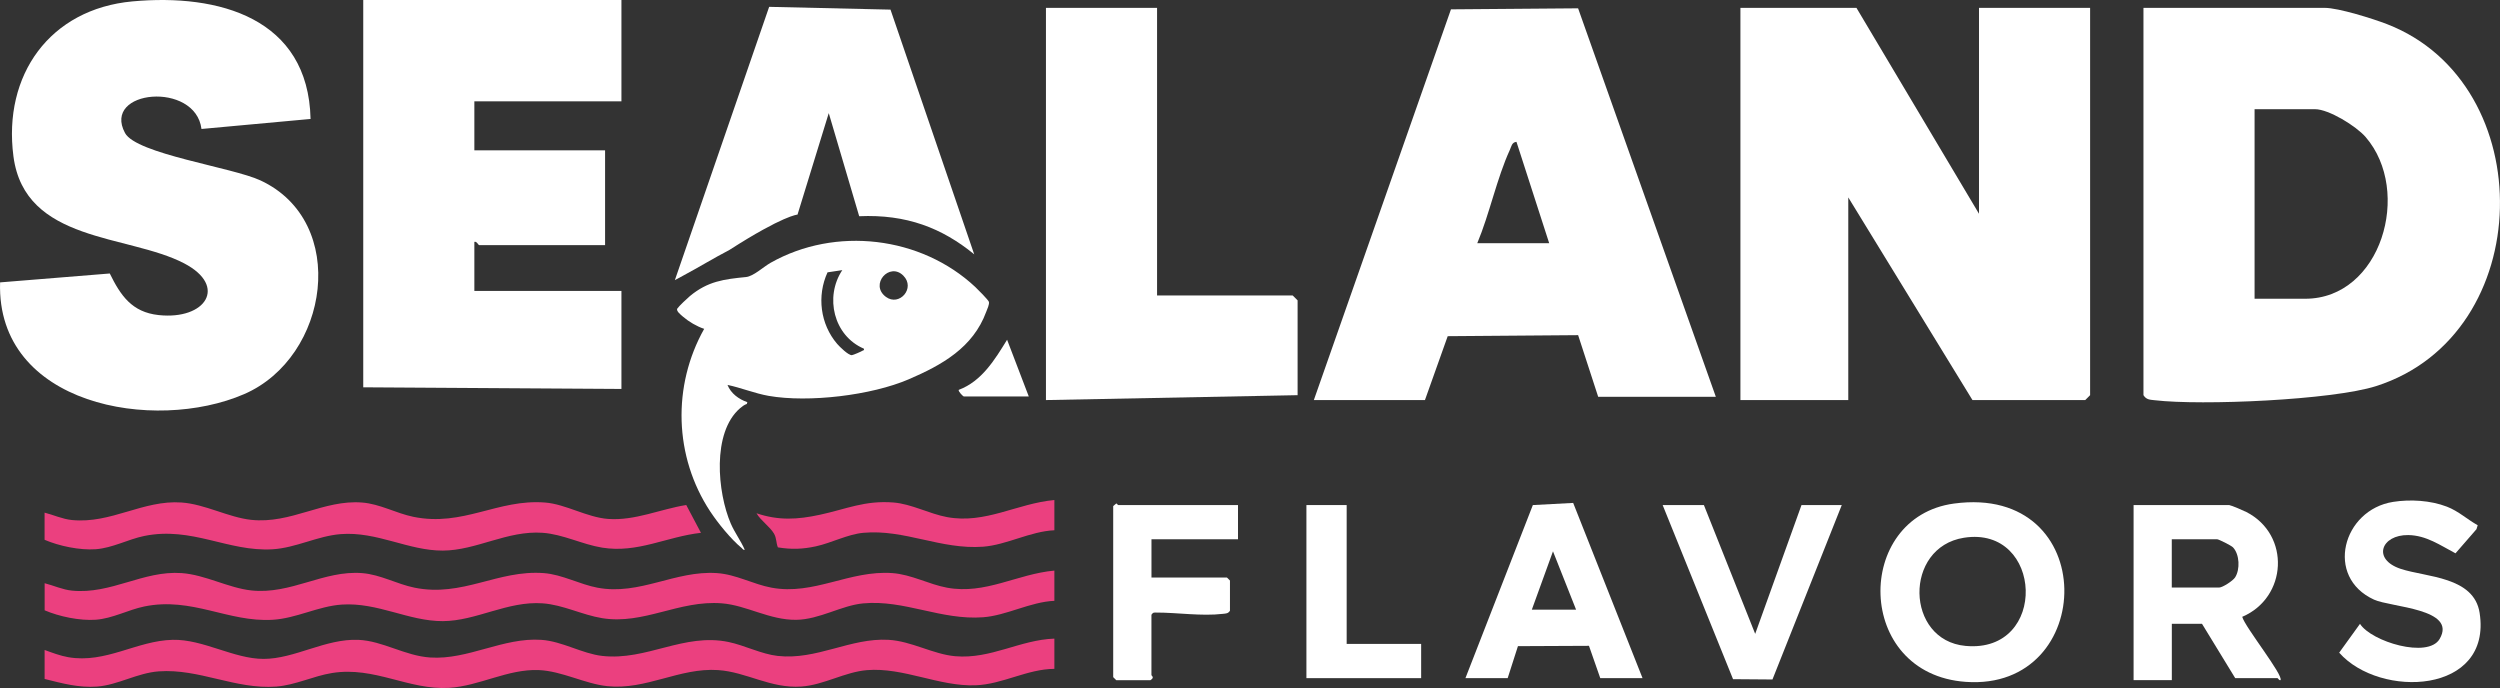
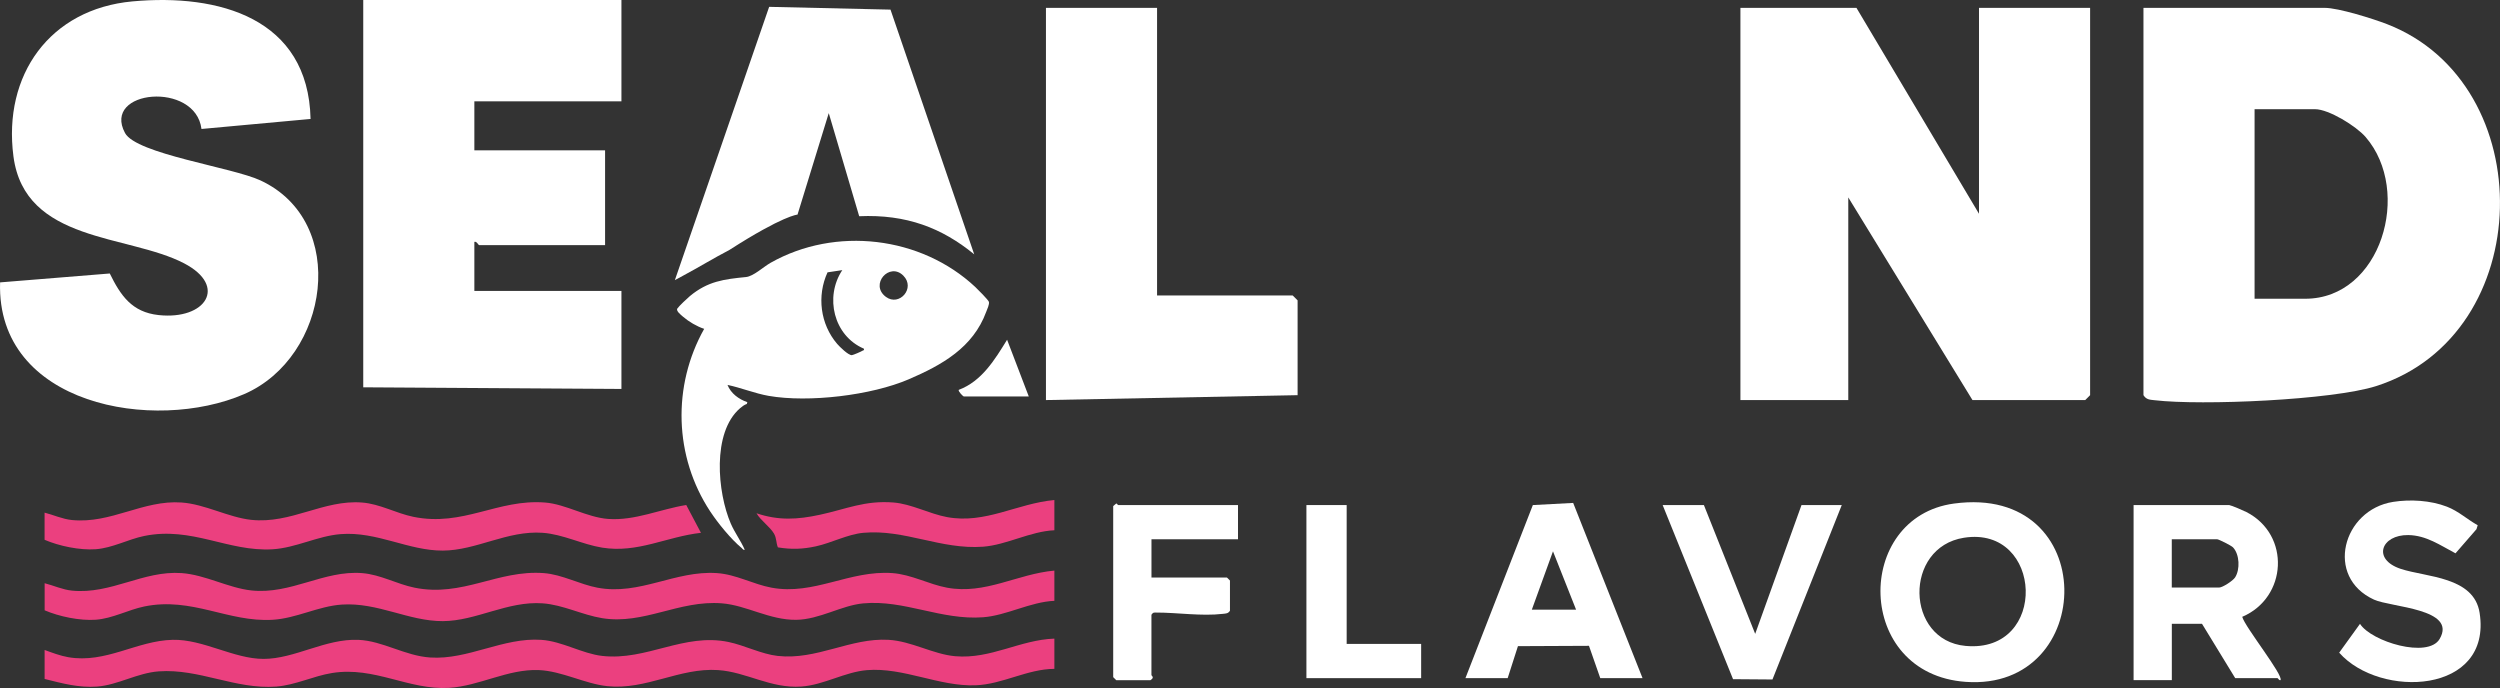
<svg xmlns="http://www.w3.org/2000/svg" id="Capa_1" x="0px" y="0px" viewBox="0 0 898.85 247.36" style="enable-background:new 0 0 898.85 247.36;" xml:space="preserve">
  <rect x="0" y="0" width="898.85" height="247.36" fill="#333333" stroke="none" />
  <style type="text/css">	.st0{fill:#EB407F;}	.st1{fill:#082A46;}	.st2{fill:#FFFFFF;}</style>
  <g>
    <g>
      <path class="st0" d="M1100.92-1012.56v10.87c-8.66,0.38-17.18,5.28-25.62,5.91c-15.17,1.12-28.27-6.36-43.12-4.99    c-7.8,0.72-15.7,5.79-24.04,5.91c-9.6,0.13-17.92-5.24-26.78-5.93c-15.45-1.21-28.02,7.76-43.01,5.34    c-7.21-1.17-14.08-4.82-21.43-5.34c-12.63-0.89-23.86,6.35-35.87,6.4c-12.28,0.05-23.4-6.81-36.32-5.95    c-8.48,0.57-16.38,4.98-24.92,5.47c-16,0.93-28.95-8.31-46.1-4.79c-5.73,1.18-11.45,4.34-17.46,4.77    c-5.75,0.41-13.15-1.15-18.37-3.39v-9.74c3.25,0.83,6.43,2.32,9.81,2.66c14.12,1.41,25.6-7.28,39.45-6.3    c8.44,0.59,16.84,5.36,25.07,6.24c14.3,1.52,25.99-7.32,39.83-6.23c6.55,0.51,12.48,3.94,18.81,5.23    c17.31,3.53,29.94-6.49,46.54-5.23c6.53,0.49,12.86,4.04,19.25,5.24c15.18,2.87,27.89-6.24,42.92-5.25    c6.97,0.46,13.03,4.02,19.7,5.25c15.21,2.82,28.01-6.34,43.38-5.25c6.87,0.49,13.12,4.04,19.7,5.25    C1076.12-1003.87,1087.52-1011.35,1100.92-1012.56z" />
      <path class="st0" d="M1100.92-988.1v10.87c-9.77,0.06-18.6,5.55-28.34,5.91c-13.11,0.48-25.89-6.52-39.04-5.45    c-7.91,0.64-15.56,5.35-23.59,5.9c-11.1,0.76-19.68-5.23-29.95-5.92c-13.84-0.93-25.9,7.26-39.83,5.78    c-8.1-0.86-16.34-5.44-24.61-5.78c-11.07-0.46-21.42,5.74-32.22,6.38c-14.67,0.87-26.74-7.78-42.1-5.33    c-6.67,1.06-13.23,4.36-20.08,4.88c-14.66,1.09-27.7-6.52-42.24-5.47c-7.71,0.56-14.77,4.93-22.2,5.47    c-6.62,0.48-12.55-1.17-18.85-2.74v-10.42c2.7,0.98,5.68,2.11,8.51,2.6c13.5,2.34,24.65-5.97,37.56-6.25    c10.94-0.24,21.93,6.86,32.66,6.86c11.19,0,22.24-7.33,34.06-6.85c8.77,0.36,16.77,5.75,25.85,6.35    c13.59,0.9,26.27-7.29,39.95-6.35c7.51,0.51,14.69,4.97,21.89,5.78c15.98,1.8,29.37-8.35,45.41-5.01    c5.73,1.19,11.86,4.36,17.67,5.01c14.05,1.58,26.14-6.55,39.83-5.79c8.29,0.46,16.14,5.23,24.04,5.9    C1078.09-980.68,1088.51-987.66,1100.92-988.1z" />
      <path class="st0" d="M737.86-1033.4c3.25,0.83,6.43,2.32,9.81,2.66c14.12,1.41,25.6-7.28,39.45-6.3    c8.44,0.59,16.84,5.36,25.07,6.24c14.3,1.52,25.99-7.32,39.83-6.23c6.48,0.51,12.19,3.86,18.45,5.14    c17.88,3.67,30.32-6.49,47.36-5.14c7.39,0.58,15.03,5.34,22.68,5.9c9.59,0.7,18.77-3.53,28.06-5.01l5.29,9.99    c-12.35,1.38-22.72,7.39-35.51,5.33c-7.21-1.17-14.08-4.82-21.43-5.34c-12.66-0.89-23.81,6.35-35.87,6.4    c-12.41,0.05-23.68-6.96-36.75-5.92c-8.26,0.65-16.12,4.96-24.5,5.45c-15.99,0.93-28.93-8.29-46.1-4.79    c-5.74,1.17-11.44,4.34-17.46,4.77c-5.75,0.41-13.15-1.15-18.37-3.39V-1033.4z" />
      <path class="st0" d="M1100.92-1037.93v10.87c-8.66,0.38-17.18,5.28-25.62,5.91c-15.17,1.12-28.27-6.36-43.12-4.99    c-5.51,0.51-11.46,3.64-16.93,4.84c-4.78,1.05-8.89,1.19-13.74,0.39c-0.69-1.67-0.42-3.27-1.4-4.95    c-1.46-2.49-4.83-4.74-6.29-7.31c7.98,2.68,14.7,2.28,22.79,0.54c9.49-2.04,16.17-5.23,26.47-4.41    c6.44,0.51,12.96,4.09,19.25,5.25C1076.12-1029.24,1087.52-1036.72,1100.92-1037.93z" />
    </g>
    <g>
      <path class="st1" d="M945.26-1217.71v36.43h-52.88v17.63h47v34.08h-45.24c-0.36,0-0.9-1.49-1.76-1.18v17.63h52.88v35.25    l-92.83-0.59v-139.25H945.26z" />
      <polygon class="st1" points="1389.3,-1214.89 1433.37,-1140.85 1433.37,-1214.89 1473.32,-1214.89 1473.32,-1075.64     1471.56,-1073.87 1431.02,-1073.87 1386.36,-1146.73 1386.36,-1073.87 1347.59,-1073.87 1347.59,-1214.89   " />
      <path class="st1" d="M1492.5-1214.89h65.22c4.88,0,17.34,3.91,22.35,5.85c55.4,21.48,54.13,111.56-3.89,130.13    c-15.75,5.04-62.8,7.07-79.63,5.09c-1.71-0.2-3.02-0.15-4.05-1.82V-1214.89z M1532.46-1110.3h18.21    c27.28,0,38.56-38.63,21.71-58.14c-3.39-3.93-13.25-10.01-18.19-10.01h-21.74V-1110.3z" />
      <path class="st1" d="M1194.22-1073.87l49.31-140.47l45.71-0.37l49.52,139.67h-42.3l-7.21-22.16l-46.89,0.38l-8.18,22.96H1194.22z     M1278.82-1130.28l-11.76-36.43c-1.69,0.14-1.84,1.73-2.38,2.9c-4.63,10.05-7.33,23.12-11.71,33.53H1278.82z" />
      <path class="st1" d="M833.5-1174.94l-39.22,3.6c-2.16-17.26-35.87-14.14-27.5,1.44c4.06,7.56,38.56,12.32,48.73,17.07    c31.92,14.9,24.72,63.56-5.89,76.82c-32.33,14-89.1,4.07-87.76-40.17l39.44-3.2c3.89,7.92,7.94,13.91,17.55,14.95    c16.92,1.83,24.94-10.36,9.2-18.59c-20.1-10.52-57.32-7.33-61.38-38.5c-3.81-29.17,13.04-52.97,42.81-55.7    C800.44-1220.06,832.7-1211.26,833.5-1174.94z" />
      <polygon class="st1" points="1137.85,-1214.89 1137.85,-1111.48 1186.62,-1111.48 1188.38,-1109.71 1188.38,-1075.64     1097.9,-1073.87 1097.9,-1214.89   " />
      <path class="st1" d="M1523.31-1036.13c0.93,0.15,5.07,1.94,6.18,2.5c16.01,8.22,14.68,30.81-1.49,37.68    c0.92,3.58,14.98,21.15,13.76,22.77c-0.56,0.16-0.87-0.72-1.08-0.72h-15.2l-11.94-19.54h-10.85v20.26h-13.75v-62.95H1523.31z     M1502.69-1006.46h17c1.23,0,4.96-2.4,5.76-3.65c1.83-2.85,1.63-8.25-0.74-10.78c-0.64-0.68-5.16-2.94-5.75-2.94h-16.28V-1006.46z    " />
      <path class="st1" d="M1424.37-1036.66c52.83-7.14,51.57,67.48,4.24,64.11C1388.56-975.4,1388.35-1031.79,1424.37-1036.66z     M1427.97-1024.37c-21.75,3.42-21.12,36.89,0.56,38.89C1458.45-982.73,1456.49-1028.85,1427.97-1024.37z" />
      <path class="st1" d="M1248.71-973.9l24.24-62.23l14.5-0.77l24.94,63h-15.2l-4.06-11.62l-25.54,0.12l-3.69,11.5H1248.71z     M1272.59-998.5h15.92l-8.31-20.99L1272.59-998.5z" />
      <path class="st1" d="M1612.67-1028.88l-0.44,1.43l-7.54,8.67c-5.46-2.86-10.46-6.46-16.98-6.56c-9.7-0.14-13.12,8.7-2.69,12.16    c9.1,3.01,26.3,2.71,28.34,15.8c4.57,29.31-35.85,30.92-50.49,14.32l7.48-10.36c4.13,6.44,24.46,12.53,28.63,5.44    c6.43-10.94-17.5-11.36-23.58-14.14c-17.82-8.14-11.29-32.3,6.86-35.15c6.22-0.98,13.46-0.54,19.34,1.72    C1605.82-1033.91,1608.84-1030.99,1612.67-1028.88z" />
      <polygon class="st1" points="1334.46,-1036.13 1352.9,-989.82 1369.55,-1036.13 1384.02,-1036.13 1359.1,-973.41 1344.94,-973.52     1319.62,-1036.13   " />
      <path class="st1" d="M1166.95-1036.13v12.3h-31.11v13.75h27.13l1.09,1.09v10.85c-0.64,1.03-1.44,1-2.5,1.12    c-7.8,0.92-16.4-0.49-24.25-0.46c-0.84,0-0.94,0.05-1.48,0.79v21.71c0,0.25,1.28,0.8-0.36,1.81h-12.3l-1.09-1.09v-61.5l1.09-0.93    c0.29-0.02,0.54,0.57,0.72,0.57H1166.95z" />
      <polygon class="st1" points="1206.02,-1036.13 1206.02,-986.2 1232.79,-986.2 1232.79,-973.9 1191.55,-973.9 1191.55,-1036.13       " />
      <path class="st1" d="M1042.01-1214.26l-43.63-1l-33.9,98.26c0.95-0.53,1.91-1.05,2.88-1.56c5.53-2.94,11.02-6.33,16.69-9.27    c19.48-12.5,24.53-12.73,24.53-12.73l11.23-36.49l10.94,37.07c16.99-0.75,29.8,4.22,41.36,13.71L1042.01-1214.26z" />
      <path class="st1" d="M1091.72-1075.16h-23.38c-0.21,0-2.12-1.9-1.8-2.38c8.29-3.1,12.99-10.9,17.38-18.02L1091.72-1075.16z" />
      <path class="st1" d="M983.39-1079.32c1.24,3.1,4.06,5.14,7.14,6.21l-0.19,0.64c-0.86,0.26-1.77,0.96-2.44,1.54    c-10.15,8.77-8.13,30.32-3.32,41.48c1.41,3.26,3.61,6.15,5.02,9.41c-0.58,0.13-0.74-0.33-1.09-0.62    c-3.88-3.21-8.55-8.95-11.34-13.18c-12.97-19.68-13.69-45.11-2.16-65.64c-2.62-0.86-5.5-2.55-7.6-4.36    c-0.73-0.63-2.63-2.1-2.05-2.95c0.62-0.9,3.58-3.69,4.53-4.48c6.46-5.35,12.23-6.05,20.16-6.84c2.7-0.27,6.24-3.65,8.84-5.12    c23.32-13.19,54.06-9.57,73.58,8.69c0.81,0.76,4.71,4.67,4.91,5.35c0.25,0.85-0.61,2.65-0.96,3.58    c-4.74,12.88-15.87,19.11-27.87,24.27c-13.43,5.78-35.96,8.46-50.34,5.96C993.21-1076.26,988.38-1078.28,983.39-1079.32z     M1024.68-1120.6l-5.31,0.8c-3.89,8.47-2.61,18.63,3.46,25.72c0.86,1,4.06,4.17,5.3,4.05c0.51-0.05,3.4-1.3,3.91-1.64    c0.29-0.19,0.56,0.04,0.4-0.69C1021.58-1096.98,1018.24-1110.92,1024.68-1120.6z M1046.61-1118.63    c-4.99-4.99-12.22,3.21-6.25,7.65C1045.17-1107.41,1051.12-1114.12,1046.61-1118.63z" />
    </g>
  </g>
  <rect x="4461.92" y="-1634.03" class="st0" width="1920" height="1080" />
  <rect x="2336.59" y="-1634.03" class="st1" width="1920" height="1080" />
  <rect x="3559.49" y="-129.98" width="1920" height="1080" />
  <g>
    <g>
      <path class="st0" d="M3226.26-1012.56v10.87c-8.66,0.38-17.18,5.28-25.62,5.91c-15.17,1.12-28.27-6.36-43.12-4.99    c-7.8,0.72-15.7,5.79-24.04,5.91c-9.6,0.13-17.92-5.24-26.78-5.93c-15.45-1.21-28.02,7.76-43.01,5.34    c-7.21-1.17-14.08-4.82-21.43-5.34c-12.63-0.89-23.86,6.35-35.87,6.4c-12.28,0.05-23.4-6.81-36.32-5.95    c-8.48,0.57-16.38,4.98-24.92,5.47c-16,0.93-28.95-8.31-46.1-4.79c-5.73,1.18-11.45,4.34-17.46,4.77    c-5.75,0.41-13.15-1.15-18.37-3.39v-9.74c3.25,0.83,6.43,2.32,9.81,2.66c14.12,1.41,25.6-7.28,39.45-6.3    c8.44,0.59,16.84,5.36,25.07,6.24c14.3,1.52,25.99-7.32,39.83-6.23c6.55,0.51,12.48,3.94,18.81,5.23    c17.31,3.53,29.94-6.49,46.54-5.23c6.53,0.49,12.86,4.04,19.25,5.24c15.18,2.87,27.89-6.24,42.92-5.25    c6.97,0.46,13.03,4.02,19.7,5.25c15.21,2.82,28.01-6.34,43.38-5.25c6.87,0.49,13.12,4.04,19.7,5.25    C3201.46-1003.87,3212.85-1011.35,3226.26-1012.56z" />
      <path class="st0" d="M3226.26-988.1v10.87c-9.77,0.06-18.6,5.55-28.34,5.91c-13.11,0.48-25.89-6.52-39.04-5.45    c-7.91,0.64-15.56,5.35-23.59,5.9c-11.1,0.76-19.68-5.23-29.95-5.92c-13.84-0.93-25.9,7.26-39.83,5.78    c-8.1-0.86-16.34-5.44-24.61-5.78c-11.07-0.46-21.42,5.74-32.22,6.38c-14.67,0.87-26.74-7.78-42.1-5.33    c-6.67,1.06-13.23,4.36-20.08,4.88c-14.66,1.09-27.7-6.52-42.24-5.47c-7.71,0.56-14.77,4.93-22.2,5.47    c-6.62,0.48-12.55-1.17-18.85-2.74v-10.42c2.7,0.98,5.68,2.11,8.51,2.6c13.5,2.34,24.65-5.97,37.56-6.25    c10.94-0.24,21.93,6.86,32.66,6.86c11.19,0,22.24-7.33,34.06-6.85c8.77,0.36,16.77,5.75,25.85,6.35    c13.59,0.9,26.27-7.29,39.95-6.35c7.51,0.51,14.69,4.97,21.89,5.78c15.98,1.8,29.37-8.35,45.41-5.01    c5.73,1.19,11.86,4.36,17.67,5.01c14.05,1.58,26.14-6.55,39.83-5.79c8.29,0.46,16.14,5.23,24.04,5.9    C3203.42-980.68,3213.84-987.66,3226.26-988.1z" />
      <path class="st0" d="M2863.19-1033.4c3.25,0.83,6.43,2.32,9.81,2.66c14.12,1.41,25.6-7.28,39.45-6.3    c8.44,0.59,16.84,5.36,25.07,6.24c14.3,1.52,25.99-7.32,39.83-6.23c6.48,0.51,12.19,3.86,18.45,5.14    c17.88,3.67,30.32-6.49,47.36-5.14c7.39,0.58,15.03,5.34,22.68,5.9c9.59,0.7,18.77-3.53,28.06-5.01l5.29,9.99    c-12.35,1.38-22.72,7.39-35.51,5.33c-7.21-1.17-14.08-4.82-21.43-5.34c-12.66-0.89-23.81,6.35-35.87,6.4    c-12.41,0.05-23.68-6.96-36.75-5.92c-8.26,0.65-16.12,4.96-24.5,5.45c-15.99,0.93-28.93-8.29-46.1-4.79    c-5.74,1.17-11.44,4.34-17.46,4.77c-5.75,0.41-13.15-1.15-18.37-3.39V-1033.4z" />
      <path class="st0" d="M3226.26-1037.93v10.87c-8.66,0.38-17.18,5.28-25.62,5.91c-15.17,1.12-28.27-6.36-43.12-4.99    c-5.51,0.51-11.46,3.64-16.93,4.84c-4.78,1.05-8.89,1.19-13.74,0.39c-0.69-1.67-0.42-3.27-1.4-4.95    c-1.46-2.49-4.83-4.74-6.29-7.31c7.98,2.68,14.7,2.28,22.79,0.54c9.49-2.04,16.17-5.23,26.47-4.41    c6.44,0.51,12.96,4.09,19.25,5.25C3201.46-1029.24,3212.85-1036.72,3226.26-1037.93z" />
    </g>
    <g>
      <path class="st2" d="M3070.59-1217.71v36.43h-52.88v17.63h47v34.08h-45.24c-0.36,0-0.9-1.49-1.76-1.18v17.63h52.88v35.25    l-92.83-0.59v-139.25H3070.59z" />
      <polygon class="st2" points="3514.63,-1214.89 3558.7,-1140.85 3558.7,-1214.89 3598.65,-1214.89 3598.65,-1075.64     3596.89,-1073.87 3556.35,-1073.87 3511.7,-1146.73 3511.7,-1073.87 3472.92,-1073.87 3472.92,-1214.89   " />
      <path class="st2" d="M3617.83-1214.89h65.22c4.88,0,17.34,3.91,22.35,5.85c55.4,21.48,54.13,111.56-3.89,130.13    c-15.75,5.04-62.8,7.07-79.63,5.09c-1.71-0.2-3.02-0.15-4.05-1.82V-1214.89z M3657.79-1110.3H3676    c27.28,0,38.56-38.63,21.71-58.14c-3.39-3.93-13.25-10.01-18.19-10.01h-21.74V-1110.3z" />
      <path class="st2" d="M3319.55-1073.87l49.31-140.47l45.71-0.37l49.52,139.67h-42.3l-7.21-22.16l-46.89,0.38l-8.18,22.96H3319.55z     M3404.15-1130.28l-11.76-36.43c-1.69,0.14-1.84,1.73-2.38,2.9c-4.63,10.05-7.33,23.12-11.71,33.53H3404.15z" />
      <path class="st2" d="M2958.83-1174.94l-39.22,3.6c-2.16-17.26-35.87-14.14-27.5,1.44c4.06,7.56,38.56,12.32,48.73,17.07    c31.92,14.9,24.72,63.56-5.89,76.82c-32.32,14-89.1,4.07-87.76-40.17l39.44-3.2c3.89,7.92,7.94,13.91,17.55,14.95    c16.92,1.83,24.94-10.36,9.2-18.59c-20.1-10.52-57.32-7.33-61.38-38.5c-3.81-29.17,13.04-52.97,42.81-55.7    C2925.77-1220.06,2958.03-1211.26,2958.83-1174.94z" />
      <polygon class="st2" points="3263.18,-1214.89 3263.18,-1111.48 3311.95,-1111.48 3313.71,-1109.71 3313.71,-1075.64     3223.23,-1073.87 3223.23,-1214.89   " />
      <path class="st2" d="M3648.65-1036.13c0.93,0.15,5.07,1.94,6.18,2.5c16.01,8.22,14.68,30.81-1.5,37.68    c0.92,3.58,14.98,21.15,13.76,22.77c-0.56,0.16-0.87-0.72-1.08-0.72h-15.2l-11.94-19.54h-10.85v20.26h-13.75v-62.95H3648.65z     M3628.02-1006.46h17c1.23,0,4.96-2.4,5.76-3.65c1.83-2.85,1.63-8.25-0.74-10.78c-0.64-0.68-5.16-2.94-5.75-2.94h-16.28V-1006.46z    " />
-       <path class="st2" d="M3549.7-1036.66c52.83-7.14,51.57,67.48,4.24,64.11C3513.89-975.4,3513.68-1031.79,3549.7-1036.66z     M3553.3-1024.37c-21.75,3.42-21.12,36.89,0.56,38.89C3583.78-982.73,3581.82-1028.85,3553.3-1024.37z" />
+       <path class="st2" d="M3549.7-1036.66c52.83-7.14,51.57,67.48,4.24,64.11C3513.89-975.4,3513.68-1031.79,3549.7-1036.66z     M3553.3-1024.37c-21.75,3.42-21.12,36.89,0.56,38.89z" />
      <path class="st2" d="M3374.04-973.9l24.24-62.23l14.5-0.77l24.94,63h-15.2l-4.06-11.62l-25.54,0.12l-3.69,11.5H3374.04z     M3397.92-998.5h15.92l-8.31-20.99L3397.92-998.5z" />
      <path class="st2" d="M3738-1028.88l-0.44,1.43l-7.54,8.67c-5.46-2.86-10.46-6.46-16.98-6.56c-9.7-0.14-13.12,8.7-2.69,12.16    c9.1,3.01,26.3,2.71,28.34,15.8c4.57,29.31-35.85,30.92-50.49,14.32l7.48-10.36c4.13,6.44,24.46,12.53,28.63,5.44    c6.43-10.94-17.5-11.36-23.58-14.14c-17.82-8.14-11.29-32.3,6.86-35.15c6.22-0.98,13.46-0.54,19.34,1.72    C3731.15-1033.91,3734.18-1030.99,3738-1028.88z" />
      <polygon class="st2" points="3459.79,-1036.13 3478.23,-989.82 3494.88,-1036.13 3509.36,-1036.13 3484.44,-973.41     3470.27,-973.52 3444.96,-1036.13   " />
      <path class="st2" d="M3292.28-1036.13v12.3h-31.11v13.75h27.13l1.09,1.09v10.85c-0.64,1.03-1.44,1-2.5,1.12    c-7.8,0.92-16.4-0.49-24.25-0.46c-0.84,0-0.94,0.05-1.48,0.79v21.71c0,0.25,1.28,0.8-0.36,1.81h-12.3l-1.09-1.09v-61.5l1.09-0.93    c0.29-0.02,0.54,0.57,0.72,0.57H3292.28z" />
      <polygon class="st2" points="3331.35,-1036.13 3331.35,-986.2 3358.13,-986.2 3358.13,-973.9 3316.88,-973.9 3316.88,-1036.13       " />
      <path class="st2" d="M3167.34-1214.26l-43.63-1l-33.9,98.26c0.95-0.53,1.91-1.05,2.88-1.56c5.52-2.94,11.02-6.33,16.69-9.27    c19.48-12.5,24.53-12.73,24.53-12.73l11.23-36.49l10.94,37.07c17-0.75,29.8,4.22,41.36,13.71L3167.34-1214.26z" />
      <path class="st2" d="M3217.06-1075.16h-23.38c-0.21,0-2.12-1.9-1.8-2.38c8.29-3.1,12.99-10.9,17.38-18.02L3217.06-1075.16z" />
      <path class="st2" d="M3108.72-1079.32c1.24,3.1,4.06,5.14,7.14,6.21l-0.19,0.64c-0.86,0.26-1.77,0.96-2.44,1.54    c-10.15,8.77-8.13,30.32-3.32,41.48c1.41,3.26,3.61,6.15,5.02,9.41c-0.58,0.13-0.74-0.33-1.09-0.62    c-3.88-3.21-8.55-8.95-11.34-13.18c-12.97-19.68-13.69-45.11-2.16-65.64c-2.62-0.86-5.5-2.55-7.6-4.36    c-0.73-0.63-2.63-2.1-2.05-2.95c0.62-0.9,3.57-3.69,4.53-4.48c6.46-5.35,12.23-6.05,20.16-6.84c2.7-0.27,6.24-3.65,8.84-5.12    c23.32-13.19,54.06-9.57,73.58,8.69c0.81,0.76,4.71,4.67,4.91,5.35c0.25,0.85-0.61,2.65-0.96,3.58    c-4.74,12.88-15.87,19.11-27.87,24.27c-13.43,5.78-35.96,8.46-50.34,5.96C3118.54-1076.26,3113.71-1078.28,3108.72-1079.32z     M3150.01-1120.6l-5.31,0.8c-3.89,8.47-2.61,18.63,3.46,25.72c0.86,1,4.06,4.17,5.3,4.05c0.51-0.05,3.4-1.3,3.91-1.64    c0.29-0.19,0.56,0.04,0.4-0.69C3146.91-1096.98,3143.57-1110.92,3150.01-1120.6z M3171.94-1118.63    c-4.99-4.99-12.22,3.21-6.25,7.65C3170.5-1107.41,3176.45-1114.12,3171.94-1118.63z" />
    </g>
  </g>
  <g>
    <g>
      <path class="st2" d="M5351.59-1012.56v10.87c-8.66,0.38-17.18,5.28-25.62,5.91c-15.17,1.12-28.27-6.36-43.12-4.99    c-7.8,0.72-15.7,5.79-24.04,5.91c-9.6,0.13-17.92-5.24-26.78-5.93c-15.45-1.21-28.02,7.76-43.02,5.34    c-7.21-1.17-14.08-4.82-21.43-5.34c-12.63-0.89-23.86,6.35-35.87,6.4c-12.28,0.05-23.4-6.81-36.32-5.95    c-8.48,0.57-16.38,4.98-24.92,5.47c-16,0.93-28.95-8.31-46.1-4.79c-5.73,1.18-11.45,4.34-17.46,4.77    c-5.75,0.41-13.15-1.15-18.37-3.39v-9.74c3.25,0.83,6.43,2.32,9.81,2.66c14.12,1.41,25.6-7.28,39.45-6.3    c8.44,0.59,16.84,5.36,25.07,6.24c14.3,1.52,25.99-7.32,39.83-6.23c6.55,0.51,12.48,3.94,18.81,5.23    c17.31,3.53,29.94-6.49,46.54-5.23c6.53,0.49,12.86,4.04,19.25,5.24c15.18,2.87,27.89-6.24,42.92-5.25    c6.97,0.46,13.03,4.02,19.7,5.25c15.21,2.82,28.01-6.34,43.38-5.25c6.87,0.49,13.12,4.04,19.7,5.25    C5326.79-1003.87,5338.18-1011.35,5351.59-1012.56z" />
      <path class="st2" d="M5351.59-988.1v10.87c-9.77,0.06-18.6,5.55-28.34,5.91c-13.11,0.48-25.89-6.52-39.04-5.45    c-7.91,0.64-15.56,5.35-23.59,5.9c-11.1,0.76-19.68-5.23-29.95-5.92c-13.84-0.93-25.9,7.26-39.83,5.78    c-8.1-0.86-16.34-5.44-24.61-5.78c-11.07-0.46-21.42,5.74-32.22,6.38c-14.67,0.87-26.74-7.78-42.1-5.33    c-6.67,1.06-13.23,4.36-20.08,4.88c-14.66,1.09-27.7-6.52-42.24-5.47c-7.71,0.56-14.77,4.93-22.2,5.47    c-6.62,0.48-12.55-1.17-18.85-2.74v-10.42c2.7,0.98,5.68,2.11,8.51,2.6c13.5,2.34,24.65-5.97,37.56-6.25    c10.94-0.24,21.93,6.86,32.66,6.86c11.19,0,22.24-7.33,34.06-6.85c8.77,0.36,16.77,5.75,25.85,6.35    c13.59,0.9,26.27-7.29,39.95-6.35c7.51,0.51,14.69,4.97,21.89,5.78c15.98,1.8,29.37-8.35,45.41-5.01    c5.73,1.19,11.86,4.36,17.67,5.01c14.05,1.58,26.14-6.55,39.83-5.79c8.29,0.46,16.14,5.23,24.04,5.9    C5328.76-980.68,5339.17-987.66,5351.59-988.1z" />
      <path class="st2" d="M4988.52-1033.4c3.25,0.83,6.43,2.32,9.81,2.66c14.12,1.41,25.6-7.28,39.45-6.3    c8.44,0.59,16.84,5.36,25.07,6.24c14.3,1.52,25.99-7.32,39.83-6.23c6.48,0.51,12.19,3.86,18.45,5.14    c17.88,3.67,30.32-6.49,47.36-5.14c7.39,0.58,15.03,5.34,22.68,5.9c9.59,0.7,18.77-3.53,28.06-5.01l5.29,9.99    c-12.35,1.38-22.72,7.39-35.51,5.33c-7.21-1.17-14.08-4.82-21.43-5.34c-12.66-0.89-23.81,6.35-35.87,6.4    c-12.41,0.05-23.68-6.96-36.75-5.92c-8.26,0.65-16.12,4.96-24.5,5.45c-15.99,0.93-28.93-8.29-46.1-4.79    c-5.74,1.17-11.44,4.34-17.46,4.77c-5.75,0.41-13.15-1.15-18.37-3.39V-1033.4z" />
      <path class="st2" d="M5351.59-1037.93v10.87c-8.66,0.38-17.18,5.28-25.62,5.91c-15.17,1.12-28.27-6.36-43.12-4.99    c-5.51,0.51-11.46,3.64-16.93,4.84c-4.78,1.05-8.89,1.19-13.74,0.39c-0.69-1.67-0.42-3.27-1.4-4.95    c-1.46-2.49-4.83-4.74-6.29-7.31c7.98,2.68,14.7,2.28,22.79,0.54c9.49-2.04,16.17-5.23,26.47-4.41    c6.44,0.51,12.96,4.09,19.25,5.25C5326.79-1029.24,5338.18-1036.72,5351.59-1037.93z" />
    </g>
    <g>
      <path class="st2" d="M5195.93-1217.71v36.43h-52.88v17.63h47v34.08h-45.24c-0.36,0-0.9-1.49-1.76-1.18v17.63h52.88v35.25    l-92.83-0.59v-139.25H5195.93z" />
      <polygon class="st2" points="5639.97,-1214.89 5684.03,-1140.85 5684.03,-1214.89 5723.99,-1214.89 5723.99,-1075.64     5722.22,-1073.87 5681.68,-1073.87 5637.03,-1146.73 5637.03,-1073.87 5598.25,-1073.87 5598.25,-1214.89   " />
      <path class="st2" d="M5743.16-1214.89h65.22c4.88,0,17.34,3.91,22.35,5.85c55.4,21.48,54.13,111.56-3.89,130.13    c-15.75,5.04-62.8,7.07-79.63,5.09c-1.71-0.2-3.02-0.15-4.05-1.82V-1214.89z M5783.12-1110.3h18.21    c27.28,0,38.56-38.63,21.71-58.14c-3.39-3.93-13.25-10.01-18.19-10.01h-21.74V-1110.3z" />
      <path class="st2" d="M5444.88-1073.87l49.31-140.47l45.71-0.37l49.52,139.67h-42.3l-7.21-22.16l-46.89,0.38l-8.18,22.96H5444.88z     M5529.49-1130.28l-11.76-36.43c-1.69,0.14-1.84,1.73-2.38,2.9c-4.63,10.05-7.33,23.12-11.71,33.53H5529.49z" />
      <path class="st2" d="M5084.16-1174.94l-39.22,3.6c-2.16-17.26-35.87-14.14-27.5,1.44c4.06,7.56,38.56,12.32,48.73,17.07    c31.92,14.9,24.72,63.56-5.89,76.82c-32.33,14-89.1,4.07-87.76-40.17l39.44-3.2c3.89,7.92,7.94,13.91,17.55,14.95    c16.92,1.83,24.94-10.36,9.2-18.59c-20.1-10.52-57.32-7.33-61.38-38.5c-3.81-29.17,13.04-52.97,42.81-55.7    C5051.11-1220.06,5083.36-1211.26,5084.16-1174.94z" />
      <polygon class="st2" points="5388.52,-1214.89 5388.52,-1111.48 5437.28,-1111.48 5439.04,-1109.71 5439.04,-1075.64     5348.56,-1073.87 5348.56,-1214.89   " />
      <path class="st2" d="M5773.98-1036.13c0.93,0.15,5.07,1.94,6.18,2.5c16.01,8.22,14.68,30.81-1.49,37.68    c0.92,3.58,14.98,21.15,13.76,22.77c-0.56,0.16-0.87-0.72-1.08-0.72h-15.2l-11.94-19.54h-10.85v20.26h-13.75v-62.95H5773.98z     M5753.35-1006.46h17c1.23,0,4.96-2.4,5.76-3.65c1.83-2.85,1.63-8.25-0.74-10.78c-0.64-0.68-5.16-2.94-5.75-2.94h-16.28V-1006.46z    " />
      <path class="st2" d="M5675.03-1036.66c52.83-7.14,51.57,67.48,4.24,64.11C5639.22-975.4,5639.01-1031.79,5675.03-1036.66z     M5678.64-1024.37c-21.75,3.42-21.12,36.89,0.56,38.89C5709.11-982.73,5707.15-1028.85,5678.64-1024.37z" />
      <path class="st2" d="M5499.38-973.9l24.24-62.23l14.5-0.77l24.94,63h-15.2l-4.06-11.62l-25.54,0.12l-3.69,11.5H5499.38z     M5523.25-998.5h15.92l-8.31-20.99L5523.25-998.5z" />
      <path class="st2" d="M5863.33-1028.88l-0.44,1.43l-7.54,8.67c-5.46-2.86-10.46-6.46-16.98-6.56c-9.7-0.14-13.12,8.7-2.69,12.16    c9.1,3.01,26.3,2.71,28.34,15.8c4.57,29.31-35.85,30.92-50.49,14.32l7.48-10.36c4.13,6.44,24.46,12.53,28.63,5.44    c6.43-10.94-17.5-11.36-23.58-14.14c-17.82-8.14-11.29-32.3,6.86-35.15c6.22-0.98,13.46-0.54,19.34,1.72    C5856.48-1033.91,5859.51-1030.99,5863.33-1028.88z" />
      <polygon class="st2" points="5585.12,-1036.13 5603.56,-989.82 5620.22,-1036.13 5634.69,-1036.13 5609.77,-973.41     5595.6,-973.52 5570.29,-1036.13   " />
      <path class="st2" d="M5417.61-1036.13v12.3h-31.11v13.75h27.13l1.09,1.09v10.85c-0.63,1.03-1.44,1-2.5,1.12    c-7.8,0.92-16.4-0.49-24.25-0.46c-0.84,0-0.94,0.05-1.48,0.79v21.71c0,0.25,1.28,0.8-0.36,1.81h-12.3l-1.09-1.09v-61.5l1.09-0.93    c0.29-0.02,0.54,0.57,0.72,0.57H5417.61z" />
      <polygon class="st2" points="5456.69,-1036.13 5456.69,-986.2 5483.46,-986.2 5483.46,-973.9 5442.21,-973.9 5442.21,-1036.13       " />
      <path class="st2" d="M5292.67-1214.26l-43.63-1l-33.9,98.26c0.95-0.53,1.91-1.05,2.88-1.56c5.53-2.94,11.02-6.33,16.69-9.27    c19.48-12.5,24.53-12.73,24.53-12.73l11.23-36.49l10.94,37.07c17-0.75,29.8,4.22,41.36,13.71L5292.67-1214.26z" />
      <path class="st2" d="M5342.39-1075.16h-23.38c-0.21,0-2.12-1.9-1.8-2.38c8.29-3.1,12.99-10.9,17.38-18.02L5342.39-1075.16z" />
      <path class="st2" d="M5234.06-1079.32c1.24,3.1,4.06,5.14,7.14,6.21l-0.19,0.64c-0.86,0.26-1.77,0.96-2.44,1.54    c-10.15,8.77-8.13,30.32-3.32,41.48c1.41,3.26,3.61,6.15,5.02,9.41c-0.58,0.13-0.74-0.33-1.09-0.62    c-3.88-3.21-8.55-8.95-11.34-13.18c-12.97-19.68-13.69-45.11-2.16-65.64c-2.62-0.86-5.5-2.55-7.6-4.36    c-0.73-0.63-2.63-2.1-2.05-2.95c0.62-0.9,3.58-3.69,4.53-4.48c6.46-5.35,12.23-6.05,20.16-6.84c2.7-0.27,6.24-3.65,8.84-5.12    c23.32-13.19,54.06-9.57,73.58,8.69c0.81,0.76,4.71,4.67,4.91,5.35c0.25,0.85-0.61,2.65-0.96,3.58    c-4.74,12.88-15.87,19.11-27.87,24.27c-13.43,5.78-35.96,8.46-50.34,5.96C5243.87-1076.26,5239.04-1078.28,5234.06-1079.32z     M5275.34-1120.6l-5.31,0.8c-3.89,8.47-2.61,18.63,3.46,25.72c0.86,1,4.06,4.17,5.3,4.05c0.51-0.05,3.4-1.3,3.91-1.64    c0.29-0.19,0.56,0.04,0.4-0.69C5272.24-1096.98,5268.91-1110.92,5275.34-1120.6z M5297.27-1118.63    c-4.99-4.99-12.22,3.21-6.25,7.65C5295.83-1107.41,5301.78-1114.12,5297.27-1118.63z" />
    </g>
  </g>
  <g>
    <g>
      <path d="M2323.82,491.49v10.87c-8.66,0.38-17.18,5.28-25.62,5.91c-15.17,1.12-28.27-6.36-43.12-4.99    c-7.8,0.72-15.7,5.79-24.04,5.91c-9.6,0.13-17.92-5.24-26.78-5.93c-15.45-1.21-28.02,7.76-43.01,5.34    c-7.21-1.17-14.08-4.82-21.43-5.34c-12.63-0.89-23.86,6.35-35.87,6.4c-12.28,0.05-23.4-6.81-36.32-5.95    c-8.48,0.57-16.38,4.98-24.92,5.47c-16,0.93-28.95-8.31-46.1-4.79c-5.73,1.18-11.45,4.34-17.46,4.77    c-5.75,0.41-13.15-1.15-18.37-3.39v-9.74c3.25,0.83,6.43,2.32,9.81,2.66c14.12,1.41,25.6-7.28,39.45-6.3    c8.44,0.59,16.84,5.36,25.07,6.24c14.3,1.52,25.99-7.32,39.83-6.23c6.55,0.51,12.48,3.94,18.81,5.23    c17.31,3.53,29.94-6.49,46.54-5.23c6.53,0.49,12.86,4.04,19.25,5.24c15.18,2.87,27.89-6.24,42.92-5.25    c6.97,0.46,13.03,4.02,19.7,5.25c15.21,2.82,28.01-6.34,43.38-5.25c6.87,0.49,13.12,4.04,19.7,5.25    C2299.02,500.18,2310.42,492.71,2323.82,491.49z" />
      <path d="M2323.82,515.96v10.87c-9.77,0.06-18.6,5.55-28.34,5.91c-13.11,0.48-25.89-6.52-39.04-5.45    c-7.91,0.64-15.56,5.35-23.59,5.9c-11.1,0.76-19.68-5.23-29.95-5.92c-13.84-0.93-25.9,7.26-39.83,5.78    c-8.1-0.86-16.34-5.44-24.61-5.78c-11.07-0.46-21.42,5.74-32.22,6.38c-14.67,0.87-26.74-7.78-42.1-5.33    c-6.67,1.06-13.23,4.36-20.08,4.88c-14.66,1.09-27.7-6.52-42.24-5.47c-7.71,0.56-14.77,4.93-22.2,5.47    c-6.62,0.48-12.55-1.17-18.85-2.74v-10.42c2.7,0.98,5.68,2.11,8.51,2.6c13.5,2.34,24.65-5.97,37.56-6.25    c10.94-0.24,21.93,6.86,32.66,6.86c11.19,0,22.24-7.33,34.06-6.85c8.77,0.36,16.77,5.75,25.85,6.35    c13.59,0.9,26.27-7.29,39.95-6.35c7.51,0.51,14.69,4.97,21.89,5.78c15.98,1.8,29.37-8.35,45.41-5.01    c5.73,1.19,11.86,4.36,17.67,5.01c14.05,1.58,26.14-6.55,39.83-5.79c8.29,0.46,16.14,5.23,24.04,5.9    C2300.99,523.38,2311.4,516.4,2323.82,515.96z" />
      <path d="M1960.76,470.65c3.25,0.83,6.43,2.32,9.81,2.66c14.12,1.41,25.6-7.28,39.45-6.3c8.44,0.59,16.84,5.36,25.07,6.24    c14.3,1.52,25.99-7.32,39.83-6.23c6.48,0.51,12.19,3.86,18.45,5.14c17.88,3.67,30.32-6.49,47.36-5.14    c7.39,0.58,15.03,5.34,22.68,5.9c9.59,0.7,18.77-3.53,28.06-5.01l5.29,10c-12.35,1.38-22.72,7.39-35.51,5.33    c-7.21-1.17-14.08-4.82-21.43-5.34c-12.66-0.89-23.81,6.35-35.87,6.4c-12.41,0.05-23.68-6.96-36.75-5.92    c-8.26,0.65-16.12,4.96-24.5,5.45c-15.99,0.93-28.93-8.29-46.1-4.79c-5.74,1.17-11.44,4.34-17.46,4.77    c-5.75,0.41-13.15-1.15-18.37-3.39V470.65z" />
      <path d="M2323.82,466.12V477c-8.66,0.38-17.18,5.28-25.62,5.91c-15.17,1.12-28.27-6.36-43.12-4.99    c-5.51,0.51-11.46,3.64-16.93,4.84c-4.78,1.05-8.89,1.19-13.74,0.39c-0.69-1.67-0.42-3.27-1.4-4.95    c-1.46-2.49-4.83-4.74-6.29-7.31c7.98,2.68,14.7,2.28,22.79,0.54c9.49-2.04,16.17-5.23,26.47-4.41    c6.44,0.51,12.96,4.09,19.25,5.25C2299.02,474.81,2310.42,467.34,2323.82,466.12z" />
    </g>
    <g>
      <path d="M2168.16,286.34v36.43h-52.88v17.63h47v34.08h-45.24c-0.36,0-0.9-1.49-1.76-1.18v17.63h52.88v35.25l-92.83-0.59V286.34    H2168.16z" />
      <polygon points="2612.2,289.17 2656.27,363.2 2656.27,289.17 2696.22,289.17 2696.22,428.42 2694.46,430.18 2653.92,430.18     2609.26,357.33 2609.26,430.18 2570.48,430.18 2570.48,289.17   " />
      <path d="M2715.4,289.17h65.22c4.88,0,17.34,3.91,22.35,5.85c55.4,21.48,54.13,111.56-3.89,130.13    c-15.75,5.04-62.8,7.07-79.63,5.09c-1.71-0.2-3.02-0.15-4.05-1.82V289.17z M2755.35,393.75h18.21c27.28,0,38.56-38.63,21.71-58.14    c-3.39-3.93-13.25-10.01-18.19-10.01h-21.74V393.75z" />
      <path d="M2417.11,430.18l49.31-140.47l45.71-0.37l49.52,139.67h-42.3l-7.21-22.16l-46.89,0.37l-8.18,22.96H2417.11z     M2501.72,373.78l-11.76-36.43c-1.69,0.14-1.84,1.73-2.38,2.9c-4.63,10.05-7.33,23.12-11.71,33.53H2501.72z" />
      <path d="M2056.4,329.12l-39.22,3.6c-2.16-17.26-35.87-14.14-27.5,1.44c4.06,7.56,38.56,12.32,48.73,17.07    c31.92,14.9,24.72,63.56-5.89,76.82c-32.33,14-89.1,4.07-87.76-40.17l39.44-3.2c3.89,7.92,7.94,13.91,17.55,14.95    c16.92,1.83,24.94-10.36,9.2-18.59c-20.1-10.52-57.32-7.33-61.38-38.5c-3.81-29.17,13.04-52.97,42.81-55.7    C2023.34,284,2055.6,292.79,2056.4,329.12z" />
      <polygon points="2360.75,289.17 2360.75,392.58 2409.52,392.58 2411.28,394.34 2411.28,428.42 2320.8,430.18 2320.8,289.17   " />
      <path d="M2746.21,467.93c0.93,0.15,5.07,1.94,6.18,2.5c16.01,8.22,14.68,30.81-1.49,37.68c0.92,3.58,14.98,21.15,13.76,22.77    c-0.56,0.16-0.87-0.72-1.08-0.72h-15.2l-11.94-19.54h-10.85v20.26h-13.75v-62.95H2746.21z M2725.59,497.6h17    c1.23,0,4.96-2.4,5.76-3.65c1.83-2.85,1.63-8.25-0.74-10.78c-0.64-0.68-5.16-2.94-5.75-2.94h-16.28V497.6z" />
      <path d="M2647.27,467.39c52.83-7.14,51.57,67.48,4.24,64.11C2611.46,528.66,2611.25,472.27,2647.27,467.39z M2650.87,479.69    c-21.75,3.42-21.12,36.89,0.56,38.89C2681.35,521.33,2679.39,475.2,2650.87,479.69z" />
      <path d="M2471.61,530.16l24.24-62.23l14.5-0.77l24.94,63h-15.2l-4.06-11.62l-25.54,0.12l-3.69,11.5H2471.61z M2495.49,505.56    h15.92l-8.31-20.99L2495.49,505.56z" />
      <path d="M2835.57,475.18l-0.44,1.43l-7.54,8.67c-5.46-2.86-10.46-6.46-16.98-6.56c-9.7-0.14-13.12,8.7-2.69,12.16    c9.1,3.01,26.29,2.71,28.34,15.8c4.57,29.31-35.85,30.92-50.49,14.32l7.48-10.36c4.13,6.44,24.46,12.53,28.63,5.44    c6.43-10.94-17.5-11.36-23.58-14.14c-17.82-8.14-11.29-32.3,6.86-35.15c6.22-0.98,13.46-0.54,19.34,1.72    C2828.72,470.15,2831.74,473.06,2835.57,475.18z" />
      <polygon points="2557.36,467.93 2575.8,514.24 2592.45,467.93 2606.92,467.93 2582,530.64 2567.84,530.53 2542.52,467.93   " />
      <path d="M2389.85,467.93v12.3h-31.11v13.75h27.13l1.09,1.09v10.85c-0.64,1.03-1.44,1-2.5,1.12c-7.8,0.92-16.4-0.49-24.25-0.46    c-0.84,0-0.94,0.05-1.48,0.79v21.71c0,0.25,1.28,0.8-0.36,1.81h-12.3l-1.09-1.09v-61.5l1.09-0.93c0.29-0.02,0.54,0.57,0.72,0.57    H2389.85z" />
      <polygon points="2428.92,467.93 2428.92,517.86 2455.69,517.86 2455.69,530.16 2414.45,530.16 2414.45,467.93   " />
      <path d="M2264.91,289.8l-43.63-1l-33.9,98.26c0.95-0.53,1.91-1.05,2.88-1.56c5.52-2.94,11.02-6.33,16.69-9.27    c19.48-12.5,24.53-12.73,24.53-12.73l11.23-36.49l10.94,37.07c16.99-0.75,29.8,4.22,41.36,13.71L2264.91,289.8z" />
      <path d="M2314.62,428.89h-23.38c-0.21,0-2.12-1.9-1.8-2.38c8.29-3.1,12.99-10.9,17.38-18.02L2314.62,428.89z" />
      <path d="M2206.29,424.74c1.24,3.1,4.06,5.14,7.14,6.21l-0.19,0.64c-0.86,0.26-1.77,0.96-2.44,1.54    c-10.15,8.77-8.13,30.32-3.32,41.48c1.41,3.26,3.61,6.15,5.02,9.41c-0.58,0.13-0.74-0.33-1.09-0.62    c-3.88-3.21-8.55-8.95-11.34-13.18c-12.97-19.68-13.69-45.11-2.16-65.64c-2.62-0.86-5.5-2.55-7.6-4.36    c-0.73-0.63-2.63-2.1-2.05-2.95c0.62-0.9,3.57-3.69,4.53-4.48c6.46-5.35,12.23-6.05,20.16-6.84c2.7-0.27,6.24-3.65,8.84-5.12    c23.32-13.19,54.06-9.57,73.58,8.69c0.81,0.75,4.71,4.67,4.91,5.35c0.25,0.85-0.61,2.65-0.96,3.58    c-4.74,12.88-15.87,19.11-27.87,24.27c-13.43,5.78-35.96,8.46-50.34,5.96C2216.11,427.8,2211.28,425.78,2206.29,424.74z     M2247.58,383.46l-5.31,0.8c-3.89,8.48-2.61,18.63,3.46,25.72c0.86,1,4.06,4.17,5.3,4.05c0.51-0.05,3.4-1.3,3.91-1.64    c0.29-0.19,0.56,0.04,0.4-0.69C2244.48,407.08,2241.14,393.14,2247.58,383.46z M2269.51,385.43c-4.99-4.99-12.22,3.21-6.25,7.65    C2268.07,396.65,2274.02,389.94,2269.51,385.43z" />
    </g>
  </g>
  <g>
    <g>
      <path class="st2" d="M4449.15,491.49v10.87c-8.66,0.38-17.18,5.28-25.62,5.91c-15.17,1.12-28.27-6.36-43.12-4.99    c-7.8,0.72-15.7,5.79-24.04,5.91c-9.6,0.13-17.92-5.24-26.78-5.93c-15.45-1.21-28.02,7.76-43.01,5.34    c-7.21-1.17-14.08-4.82-21.43-5.34c-12.63-0.89-23.86,6.35-35.87,6.4c-12.28,0.05-23.4-6.81-36.32-5.95    c-8.48,0.57-16.38,4.98-24.92,5.47c-16,0.93-28.95-8.31-46.1-4.79c-5.73,1.18-11.45,4.34-17.46,4.77    c-5.75,0.41-13.15-1.15-18.37-3.39v-9.74c3.25,0.83,6.43,2.32,9.81,2.66c14.12,1.41,25.6-7.28,39.45-6.3    c8.44,0.59,16.84,5.36,25.07,6.24c14.3,1.52,25.99-7.32,39.83-6.23c6.55,0.51,12.48,3.94,18.81,5.23    c17.31,3.53,29.94-6.49,46.54-5.23c6.53,0.49,12.86,4.04,19.25,5.24c15.18,2.87,27.89-6.24,42.92-5.25    c6.97,0.46,13.03,4.02,19.7,5.25c15.21,2.82,28.01-6.34,43.38-5.25c6.87,0.49,13.12,4.04,19.7,5.25    C4424.35,500.18,4435.75,492.71,4449.15,491.49z" />
      <path class="st2" d="M4449.15,515.96v10.87c-9.77,0.06-18.6,5.55-28.34,5.91c-13.11,0.48-25.89-6.52-39.04-5.45    c-7.91,0.64-15.56,5.35-23.59,5.9c-11.1,0.76-19.68-5.23-29.95-5.92c-13.84-0.93-25.9,7.26-39.83,5.78    c-8.1-0.86-16.34-5.44-24.61-5.78c-11.07-0.46-21.42,5.74-32.22,6.38c-14.67,0.87-26.74-7.78-42.1-5.33    c-6.67,1.06-13.23,4.36-20.08,4.88c-14.66,1.09-27.7-6.52-42.24-5.47c-7.71,0.56-14.77,4.93-22.2,5.47    c-6.62,0.48-12.55-1.17-18.85-2.74v-10.42c2.7,0.98,5.68,2.11,8.51,2.6c13.5,2.34,24.65-5.97,37.56-6.25    c10.94-0.24,21.93,6.86,32.66,6.86c11.19,0,22.24-7.33,34.06-6.85c8.77,0.36,16.77,5.75,25.85,6.35    c13.59,0.9,26.27-7.29,39.95-6.35c7.51,0.51,14.69,4.97,21.89,5.78c15.98,1.8,29.37-8.35,45.41-5.01    c5.73,1.19,11.86,4.36,17.67,5.01c14.05,1.58,26.14-6.55,39.83-5.79c8.29,0.46,16.14,5.23,24.04,5.9    C4426.32,523.38,4436.74,516.4,4449.15,515.96z" />
      <path class="st2" d="M4086.09,470.65c3.25,0.83,6.43,2.32,9.81,2.66c14.12,1.41,25.6-7.28,39.45-6.3    c8.44,0.59,16.84,5.36,25.07,6.24c14.3,1.52,25.99-7.32,39.83-6.23c6.48,0.51,12.19,3.86,18.45,5.14    c17.88,3.67,30.32-6.49,47.36-5.14c7.39,0.58,15.03,5.34,22.68,5.9c9.59,0.7,18.77-3.53,28.06-5.01l5.29,10    c-12.35,1.38-22.72,7.39-35.51,5.33c-7.21-1.17-14.08-4.82-21.43-5.34c-12.66-0.89-23.81,6.35-35.87,6.4    c-12.41,0.05-23.68-6.96-36.75-5.92c-8.26,0.65-16.12,4.96-24.5,5.45c-15.99,0.93-28.93-8.29-46.1-4.79    c-5.74,1.17-11.44,4.34-17.46,4.77c-5.75,0.41-13.15-1.15-18.37-3.39V470.65z" />
      <path class="st2" d="M4449.15,466.12V477c-8.66,0.38-17.18,5.28-25.62,5.91c-15.17,1.12-28.27-6.36-43.12-4.99    c-5.51,0.51-11.46,3.64-16.93,4.84c-4.78,1.05-8.89,1.19-13.74,0.39c-0.69-1.67-0.42-3.27-1.4-4.95    c-1.46-2.49-4.83-4.74-6.29-7.31c7.98,2.68,14.7,2.28,22.79,0.54c9.49-2.04,16.17-5.23,26.47-4.41    c6.44,0.51,12.96,4.09,19.25,5.25C4424.35,474.81,4435.75,467.34,4449.15,466.12z" />
    </g>
    <g>
      <path class="st2" d="M4293.49,286.34v36.43h-52.88v17.63h47v34.08h-45.24c-0.36,0-0.9-1.49-1.76-1.18v17.63h52.88v35.25    l-92.83-0.59V286.34H4293.49z" />
      <polygon class="st2" points="4737.53,289.17 4781.6,363.2 4781.6,289.17 4821.55,289.17 4821.55,428.42 4819.79,430.18     4779.25,430.18 4734.59,357.33 4734.59,430.18 4695.82,430.18 4695.82,289.17   " />
      <path class="st2" d="M4840.73,289.17h65.22c4.88,0,17.34,3.91,22.35,5.85c55.4,21.48,54.13,111.56-3.89,130.13    c-15.75,5.04-62.8,7.07-79.63,5.09c-1.71-0.2-3.02-0.15-4.05-1.82V289.17z M4880.68,393.75h18.21c27.28,0,38.56-38.63,21.71-58.14    c-3.39-3.93-13.25-10.01-18.19-10.01h-21.74V393.75z" />
      <path class="st2" d="M4542.44,430.18l49.31-140.47l45.71-0.37l49.52,139.67h-42.3l-7.21-22.16l-46.89,0.37l-8.18,22.96H4542.44z     M4627.05,373.78l-11.76-36.43c-1.69,0.14-1.84,1.73-2.38,2.9c-4.63,10.05-7.33,23.12-11.71,33.53H4627.05z" />
      <path class="st2" d="M4181.73,329.12l-39.22,3.6c-2.16-17.26-35.87-14.14-27.5,1.44c4.06,7.56,38.56,12.32,48.73,17.07    c31.92,14.9,24.72,63.56-5.89,76.82c-32.33,14-89.1,4.07-87.76-40.17l39.44-3.2c3.89,7.92,7.94,13.91,17.55,14.95    c16.92,1.83,24.94-10.36,9.2-18.59c-20.1-10.52-57.32-7.33-61.38-38.5c-3.81-29.17,13.04-52.97,42.81-55.7    C4148.67,284,4180.93,292.79,4181.73,329.12z" />
      <polygon class="st2" points="4486.08,289.17 4486.08,392.58 4534.85,392.58 4536.61,394.34 4536.61,428.42 4446.13,430.18     4446.13,289.17   " />
      <path class="st2" d="M4871.54,467.93c0.93,0.15,5.07,1.94,6.18,2.5c16.01,8.22,14.68,30.81-1.5,37.68    c0.92,3.58,14.98,21.15,13.76,22.77c-0.56,0.16-0.87-0.72-1.08-0.72h-15.2l-11.94-19.54h-10.85v20.26h-13.75v-62.95H4871.54z     M4850.92,497.6h17c1.23,0,4.96-2.4,5.76-3.65c1.83-2.85,1.63-8.25-0.74-10.78c-0.64-0.68-5.16-2.94-5.75-2.94h-16.28V497.6z" />
      <path class="st2" d="M4772.6,467.39c52.83-7.14,51.57,67.48,4.24,64.11C4736.79,528.66,4736.58,472.27,4772.6,467.39z     M4776.2,479.69c-21.75,3.42-21.12,36.89,0.56,38.89C4806.68,521.33,4804.72,475.2,4776.2,479.69z" />
      <path class="st2" d="M4596.94,530.16l24.24-62.23l14.5-0.77l24.94,63h-15.2l-4.06-11.62l-25.54,0.12l-3.69,11.5H4596.94z     M4620.82,505.56h15.92l-8.31-20.99L4620.82,505.56z" />
      <path class="st2" d="M4960.9,475.18l-0.44,1.43l-7.54,8.67c-5.46-2.86-10.46-6.46-16.98-6.56c-9.7-0.14-13.12,8.7-2.69,12.16    c9.1,3.01,26.29,2.71,28.34,15.8c4.57,29.31-35.85,30.92-50.49,14.32l7.48-10.36c4.13,6.44,24.46,12.53,28.63,5.44    c6.43-10.94-17.5-11.36-23.58-14.14c-17.82-8.14-11.29-32.3,6.86-35.15c6.22-0.98,13.46-0.54,19.34,1.72    C4954.05,470.15,4957.07,473.06,4960.9,475.18z" />
      <polygon class="st2" points="4682.69,467.93 4701.13,514.24 4717.78,467.93 4732.25,467.93 4707.33,530.64 4693.17,530.53     4667.85,467.93   " />
      <path class="st2" d="M4515.18,467.93v12.3h-31.11v13.75h27.13l1.09,1.09v10.85c-0.64,1.03-1.44,1-2.5,1.12    c-7.8,0.92-16.4-0.49-24.25-0.46c-0.84,0-0.94,0.05-1.48,0.79v21.71c0,0.25,1.28,0.8-0.36,1.81h-12.3l-1.09-1.09v-61.5l1.09-0.93    c0.29-0.02,0.54,0.57,0.72,0.57H4515.18z" />
      <polygon class="st2" points="4554.25,467.93 4554.25,517.86 4581.02,517.86 4581.02,530.16 4539.78,530.16 4539.78,467.93   " />
      <path class="st2" d="M4390.24,289.8l-43.63-1l-33.9,98.26c0.95-0.53,1.91-1.05,2.88-1.56c5.52-2.94,11.02-6.33,16.69-9.27    c19.48-12.5,24.53-12.73,24.53-12.73l11.23-36.49l10.94,37.07c17-0.75,29.8,4.22,41.36,13.71L4390.24,289.8z" />
      <path class="st2" d="M4439.95,428.89h-23.38c-0.21,0-2.12-1.9-1.8-2.38c8.29-3.1,12.99-10.9,17.38-18.02L4439.95,428.89z" />
      <path class="st2" d="M4331.62,424.74c1.24,3.1,4.06,5.14,7.14,6.21l-0.19,0.64c-0.86,0.26-1.77,0.96-2.44,1.54    c-10.15,8.77-8.13,30.32-3.32,41.48c1.41,3.26,3.61,6.15,5.02,9.41c-0.58,0.13-0.74-0.33-1.09-0.62    c-3.88-3.21-8.55-8.95-11.34-13.18c-12.97-19.68-13.69-45.11-2.16-65.64c-2.62-0.86-5.5-2.55-7.6-4.36    c-0.73-0.63-2.63-2.1-2.05-2.95c0.62-0.9,3.58-3.69,4.53-4.48c6.46-5.35,12.23-6.05,20.16-6.84c2.7-0.27,6.24-3.65,8.84-5.12    c23.32-13.19,54.06-9.57,73.58,8.69c0.81,0.75,4.71,4.67,4.91,5.35c0.25,0.85-0.61,2.65-0.96,3.58    c-4.74,12.88-15.87,19.11-27.87,24.27c-13.43,5.78-35.96,8.46-50.34,5.96C4341.44,427.8,4336.61,425.78,4331.62,424.74z     M4372.91,383.46l-5.31,0.8c-3.89,8.48-2.61,18.63,3.46,25.72c0.86,1,4.06,4.17,5.3,4.05c0.51-0.05,3.4-1.3,3.91-1.64    c0.29-0.19,0.56,0.04,0.4-0.69C4369.81,407.08,4366.47,393.14,4372.91,383.46z M4394.84,385.43c-4.99-4.99-12.22,3.21-6.25,7.65    C4393.4,396.65,4399.35,389.94,4394.84,385.43z" />
    </g>
  </g>
  <g>
    <g>
      <path class="st0" d="M379.09,205.15v10.87c-8.66,0.38-17.18,5.28-25.62,5.91c-15.17,1.12-28.27-6.36-43.12-4.99    c-7.8,0.72-15.7,5.79-24.04,5.91c-9.6,0.13-17.92-5.24-26.78-5.93c-15.45-1.21-28.02,7.76-43.01,5.34    c-7.21-1.17-14.08-4.82-21.43-5.34c-12.63-0.89-23.86,6.35-35.87,6.4c-12.28,0.05-23.4-6.81-36.32-5.95    c-8.48,0.57-16.38,4.98-24.92,5.47c-16,0.93-28.95-8.31-46.1-4.79c-5.73,1.18-11.45,4.34-17.46,4.77    c-5.75,0.41-13.15-1.15-18.37-3.39v-9.74c3.25,0.83,6.43,2.32,9.81,2.66c14.12,1.41,25.6-7.28,39.45-6.3    c8.44,0.59,16.84,5.36,25.07,6.24c14.3,1.52,25.99-7.32,39.83-6.23c6.55,0.51,12.48,3.94,18.81,5.23    c17.31,3.53,29.94-6.49,46.54-5.23c6.53,0.49,12.86,4.04,19.25,5.24c15.18,2.87,27.89-6.24,42.92-5.25    c6.97,0.46,13.03,4.02,19.7,5.25c15.21,2.82,28.01-6.34,43.38-5.25c6.87,0.49,13.12,4.04,19.7,5.25    C354.29,213.84,365.68,206.37,379.09,205.15z" />
      <path class="st0" d="M379.09,229.61v10.87c-9.77,0.06-18.6,5.55-28.34,5.91c-13.11,0.48-25.89-6.52-39.04-5.45    c-7.91,0.64-15.56,5.35-23.59,5.9c-11.1,0.76-19.68-5.23-29.95-5.92c-13.84-0.93-25.9,7.26-39.83,5.78    c-8.1-0.86-16.34-5.44-24.61-5.78c-11.07-0.46-21.42,5.74-32.22,6.38c-14.67,0.87-26.74-7.78-42.1-5.33    c-6.67,1.06-13.23,4.36-20.08,4.88c-14.66,1.09-27.7-6.52-42.24-5.47c-7.71,0.56-14.77,4.93-22.2,5.47    c-6.62,0.48-12.55-1.17-18.85-2.74v-10.42c2.7,0.98,5.68,2.11,8.51,2.6c13.5,2.34,24.65-5.97,37.56-6.25    c10.94-0.24,21.93,6.86,32.66,6.86c11.19,0,22.24-7.33,34.06-6.85c8.77,0.36,16.77,5.75,25.85,6.35    c13.59,0.9,26.27-7.29,39.95-6.35c7.51,0.51,14.69,4.97,21.89,5.78c15.98,1.8,29.37-8.35,45.41-5.01    c5.73,1.19,11.86,4.36,17.67,5.01c14.05,1.58,26.14-6.55,39.83-5.79c8.29,0.46,16.14,5.23,24.04,5.9    C356.26,237.04,366.67,230.05,379.09,229.61z" />
      <path class="st0" d="M16.02,184.31c3.25,0.83,6.43,2.32,9.81,2.66c14.12,1.41,25.6-7.28,39.45-6.3    c8.44,0.59,16.84,5.36,25.07,6.24c14.3,1.52,25.99-7.32,39.83-6.23c6.48,0.51,12.19,3.86,18.45,5.14    c17.88,3.67,30.32-6.49,47.36-5.14c7.39,0.58,15.03,5.34,22.68,5.9c9.59,0.7,18.77-3.53,28.06-5.01l5.29,10    c-12.35,1.38-22.72,7.39-35.51,5.33c-7.21-1.17-14.08-4.82-21.43-5.34c-12.66-0.89-23.81,6.35-35.87,6.4    c-12.41,0.05-23.68-6.96-36.75-5.92c-8.26,0.65-16.12,4.96-24.5,5.45c-15.99,0.93-28.93-8.29-46.1-4.79    c-5.74,1.17-11.44,4.34-17.46,4.77c-5.75,0.41-13.15-1.15-18.37-3.39V184.31z" />
      <path class="st0" d="M379.09,179.78v10.87c-8.66,0.38-17.18,5.28-25.62,5.91c-15.17,1.12-28.27-6.36-43.12-4.99    c-5.51,0.51-11.46,3.64-16.93,4.84c-4.78,1.05-8.89,1.19-13.74,0.39c-0.69-1.67-0.42-3.27-1.4-4.95    c-1.46-2.49-4.83-4.74-6.29-7.31c7.98,2.68,14.7,2.28,22.79,0.54c9.49-2.04,16.17-5.23,26.47-4.41    c6.44,0.51,12.96,4.09,19.25,5.25C354.29,188.47,365.68,181,379.09,179.78z" />
    </g>
    <g>
      <path class="st2" d="M223.43,0v36.43h-52.88v17.63h47v34.08h-45.24c-0.36,0-0.9-1.49-1.76-1.18v17.63h52.88v35.25l-92.83-0.59V0    H223.43z" />
      <polygon class="st2" points="667.47,2.83 711.53,76.86 711.53,2.83 751.48,2.83 751.48,142.08 749.72,143.84 709.18,143.84     664.53,70.98 664.53,143.84 625.75,143.84 625.75,2.83   " />
      <path class="st2" d="M770.66,2.83h65.22c4.88,0,17.34,3.91,22.35,5.85c55.4,21.48,54.13,111.56-3.89,130.13    c-15.75,5.04-62.8,7.07-79.63,5.09c-1.71-0.2-3.02-0.15-4.05-1.82V2.83z M810.62,107.41h18.21c27.28,0,38.56-38.63,21.71-58.14    c-3.39-3.93-13.25-10.01-18.19-10.01h-21.74V107.41z" />
-       <path class="st2" d="M472.38,143.84L521.68,3.36l45.71-0.37l49.52,139.67h-42.3l-7.21-22.16l-46.89,0.37l-8.18,22.96H472.38z     M556.99,87.43l-11.76-36.43c-1.69,0.14-1.84,1.73-2.38,2.9c-4.63,10.05-7.33,23.12-11.71,33.53H556.99z" />
      <path class="st2" d="M111.66,42.77l-39.22,3.6c-2.16-17.26-35.87-14.14-27.5,1.44C49,55.37,83.5,60.13,93.68,64.88    c31.92,14.9,24.72,63.56-5.89,76.82c-32.33,14-89.1,4.07-87.76-40.17l39.44-3.2c3.89,7.92,7.94,13.91,17.55,14.95    c16.92,1.83,24.94-10.36,9.2-18.59C46.11,84.18,8.9,87.36,4.83,56.19C1.02,27.02,17.87,3.23,47.64,0.5    C78.6-2.35,110.86,6.45,111.66,42.77z" />
      <polygon class="st2" points="416.01,2.83 416.01,106.24 464.78,106.24 466.54,108 466.54,142.08 376.06,143.84 376.06,2.83   " />
      <path class="st2" d="M801.48,181.59c0.93,0.15,5.07,1.94,6.18,2.5c16.01,8.22,14.68,30.81-1.49,37.68    c0.92,3.58,14.98,21.15,13.76,22.77c-0.56,0.16-0.87-0.72-1.08-0.72h-15.2l-11.94-19.54h-10.85v20.26h-13.75v-62.95H801.48z     M780.85,211.25h17c1.23,0,4.96-2.4,5.76-3.65c1.83-2.85,1.63-8.25-0.74-10.78c-0.64-0.68-5.16-2.94-5.75-2.94h-16.28V211.25z" />
      <path class="st2" d="M702.53,181.05c52.83-7.14,51.57,67.48,4.24,64.11C666.72,242.32,666.51,185.92,702.53,181.05z     M706.13,193.34c-21.75,3.42-21.12,36.89,0.56,38.89C736.61,234.99,734.65,188.86,706.13,193.34z" />
      <path class="st2" d="M526.88,243.82l24.24-62.23l14.5-0.77l24.94,63h-15.2l-4.06-11.62l-25.54,0.12l-3.69,11.5H526.88z     M550.75,219.21h15.92l-8.31-20.99L550.75,219.21z" />
      <path class="st2" d="M890.83,188.84l-0.44,1.43l-7.54,8.67c-5.46-2.86-10.46-6.46-16.98-6.56c-9.7-0.14-13.12,8.7-2.69,12.16    c9.1,3.01,26.3,2.71,28.34,15.8c4.57,29.31-35.85,30.92-50.49,14.32l7.48-10.36c4.13,6.44,24.46,12.53,28.63,5.44    c6.43-10.94-17.5-11.36-23.58-14.14c-17.82-8.14-11.29-32.3,6.86-35.15c6.22-0.98,13.46-0.54,19.34,1.72    C883.98,183.8,887.01,186.72,890.83,188.84z" />
      <polygon class="st2" points="612.62,181.59 631.06,227.9 647.71,181.59 662.19,181.59 637.27,244.3 623.1,244.19 597.79,181.59       " />
      <path class="st2" d="M445.11,181.59v12.3H414v13.75h27.13l1.09,1.09v10.85c-0.64,1.03-1.44,1-2.5,1.12    c-7.8,0.92-16.4-0.49-24.25-0.46c-0.84,0-0.94,0.05-1.48,0.79v21.71c0,0.25,1.28,0.8-0.36,1.81h-12.3l-1.09-1.09v-61.5l1.09-0.93    c0.29-0.02,0.54,0.57,0.72,0.57H445.11z" />
      <polygon class="st2" points="484.18,181.59 484.18,231.51 510.96,231.51 510.96,243.82 469.71,243.82 469.71,181.59   " />
      <path class="st2" d="M320.17,3.46l-43.63-1l-33.9,98.26c0.95-0.53,1.91-1.05,2.88-1.56c5.53-2.94,11.02-6.33,16.69-9.27    c19.48-12.5,24.53-12.73,24.53-12.73l11.23-36.49l10.94,37.07c17-0.75,29.8,4.22,41.36,13.71L320.17,3.46z" />
      <path class="st2" d="M369.89,142.55h-23.38c-0.21,0-2.12-1.9-1.8-2.38c8.29-3.1,12.99-10.9,17.38-18.02L369.89,142.55z" />
      <path class="st2" d="M261.56,138.39c1.24,3.1,4.06,5.14,7.14,6.21l-0.19,0.64c-0.86,0.26-1.77,0.96-2.44,1.54    c-10.15,8.77-8.13,30.32-3.32,41.48c1.41,3.26,3.61,6.15,5.02,9.41c-0.58,0.13-0.74-0.33-1.09-0.62    c-3.88-3.21-8.55-8.95-11.34-13.18c-12.97-19.68-13.69-45.11-2.16-65.64c-2.62-0.86-5.5-2.55-7.6-4.36    c-0.73-0.63-2.63-2.1-2.05-2.95c0.62-0.9,3.58-3.69,4.53-4.48c6.46-5.35,12.23-6.05,20.16-6.84c2.7-0.27,6.24-3.65,8.84-5.12    c23.32-13.19,54.06-9.57,73.58,8.69c0.81,0.75,4.71,4.67,4.91,5.35c0.25,0.85-0.61,2.65-0.96,3.58    c-4.74,12.88-15.87,19.11-27.87,24.27c-13.43,5.78-35.96,8.46-50.34,5.96C271.37,141.45,266.54,139.44,261.56,138.39z     M302.84,97.12l-5.31,0.8c-3.89,8.48-2.61,18.63,3.46,25.72c0.86,1,4.06,4.17,5.3,4.05c0.51-0.05,3.4-1.3,3.91-1.64    c0.29-0.19,0.56,0.04,0.4-0.69C299.74,120.73,296.41,106.79,302.84,97.12z M324.77,99.09c-4.99-4.99-12.22,3.21-6.25,7.65    C323.33,110.31,329.28,103.59,324.77,99.09z" />
    </g>
  </g>
</svg>